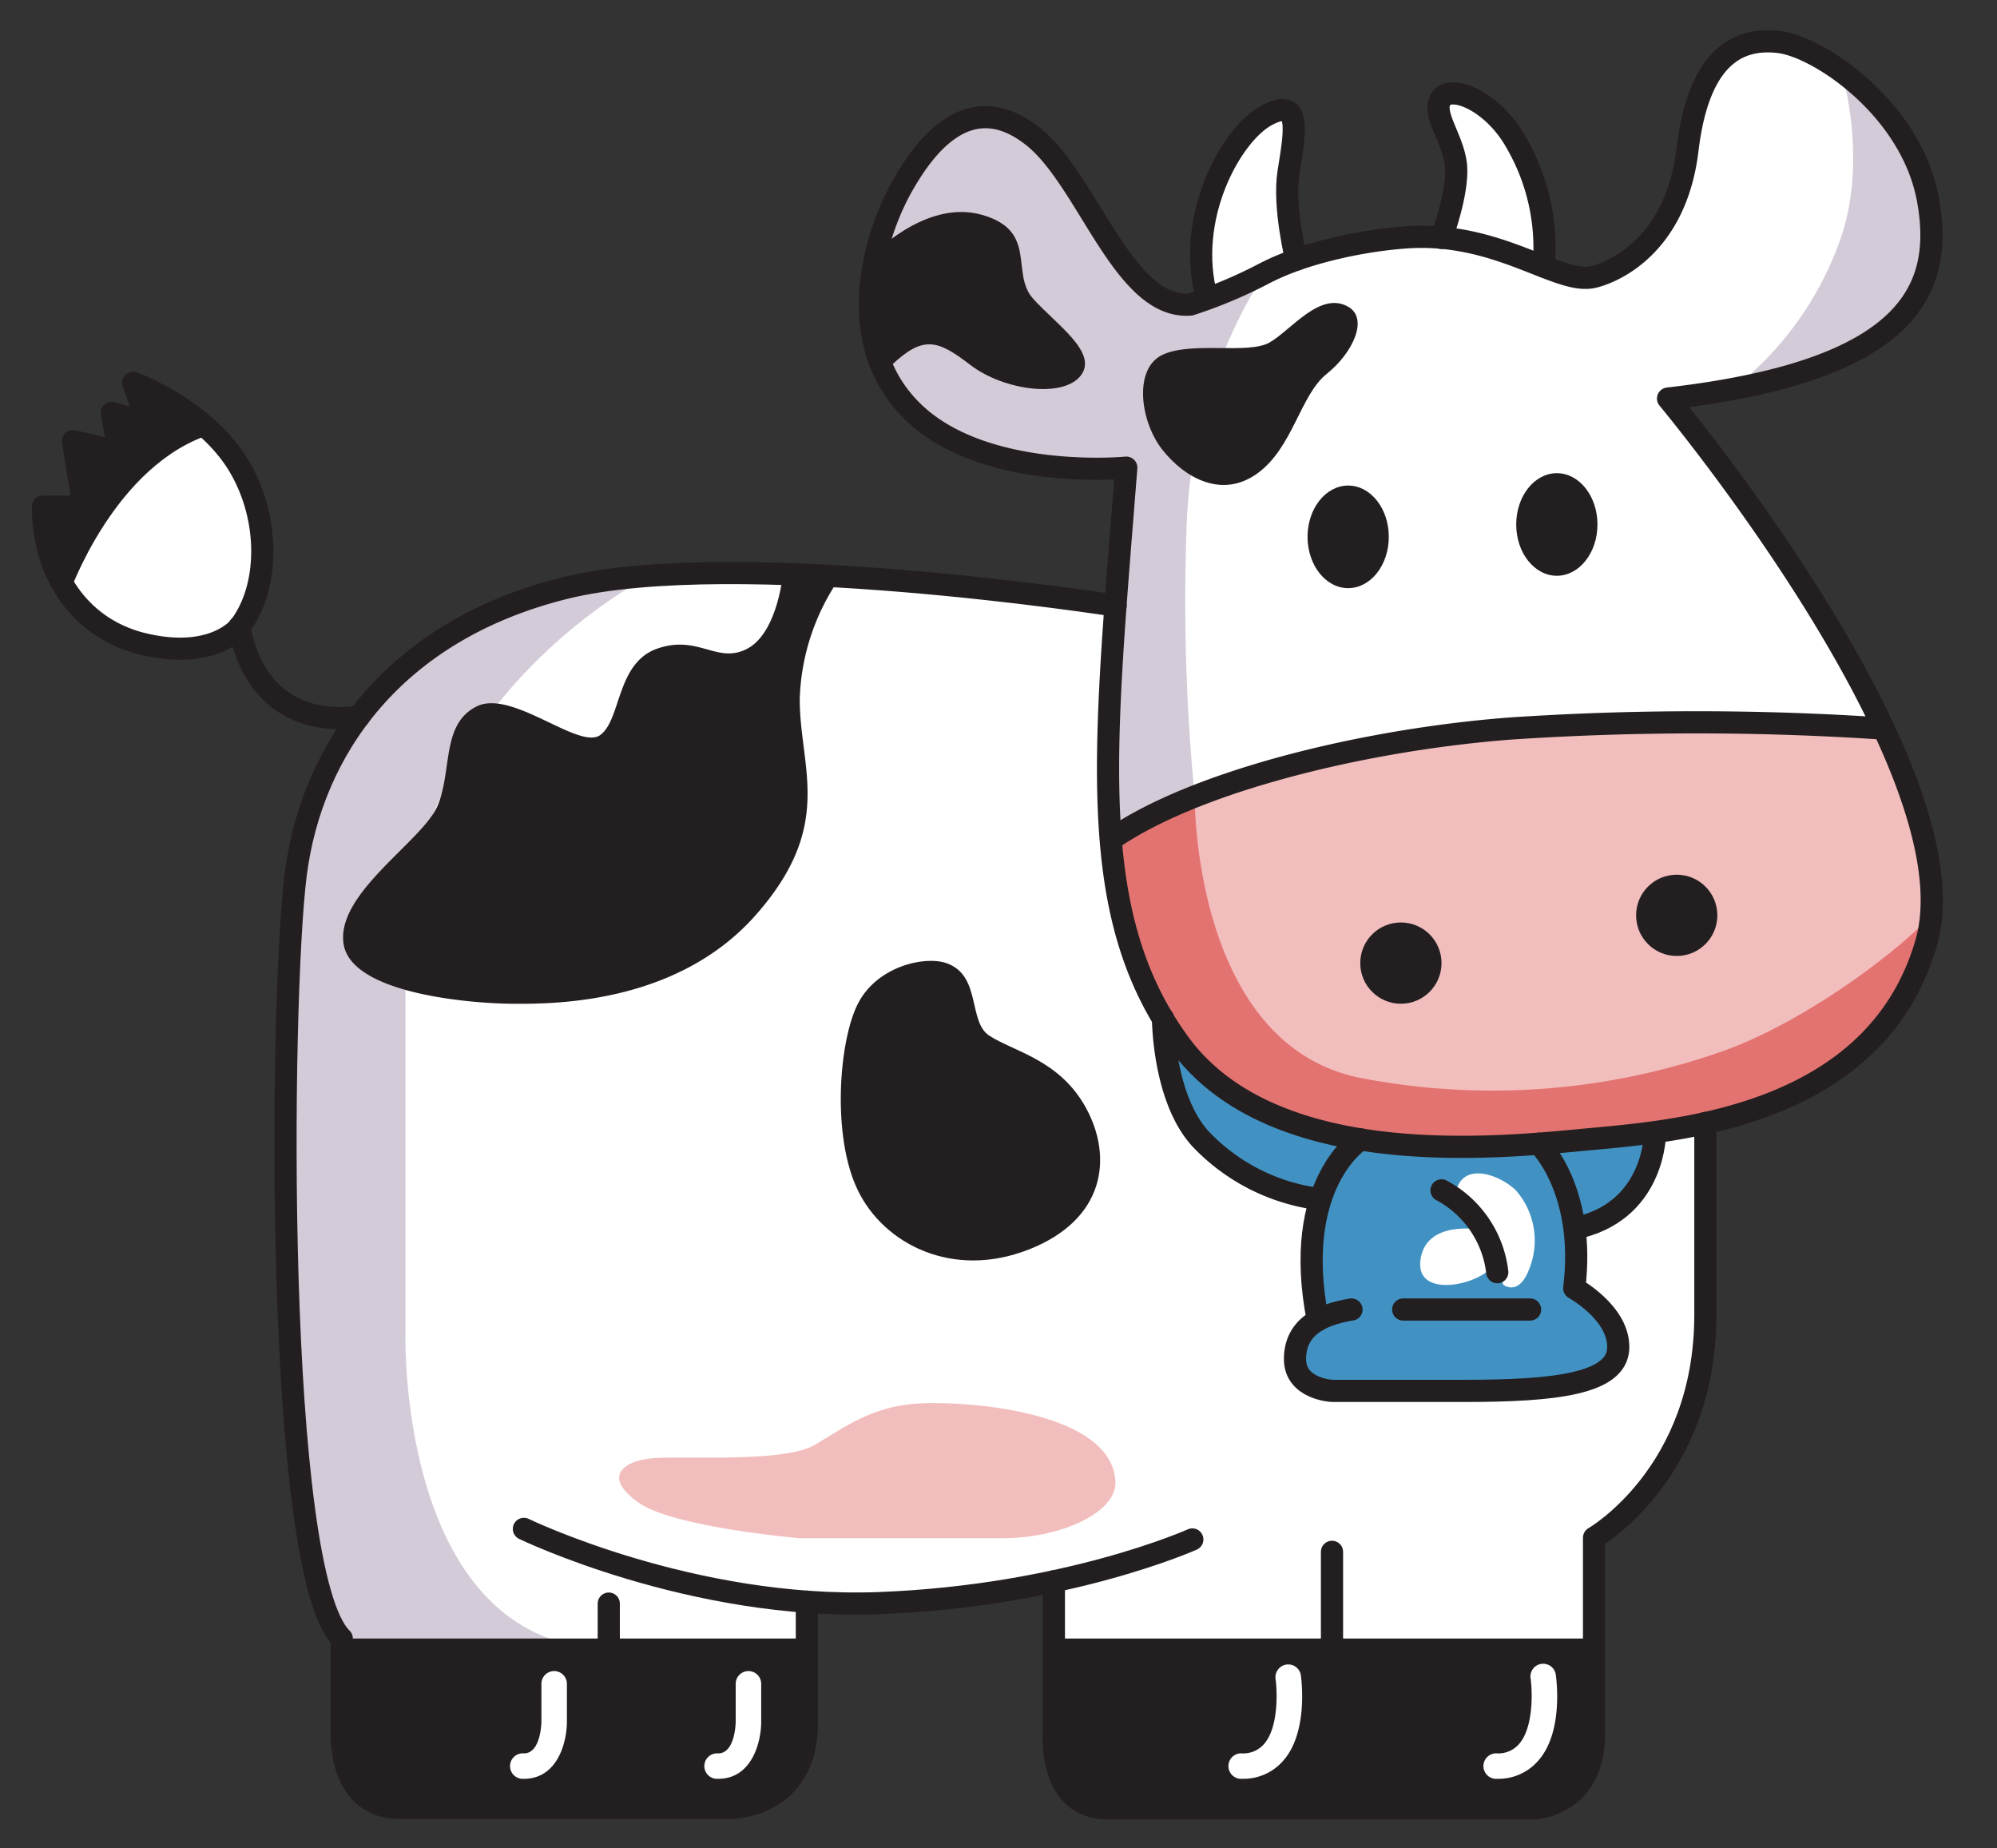
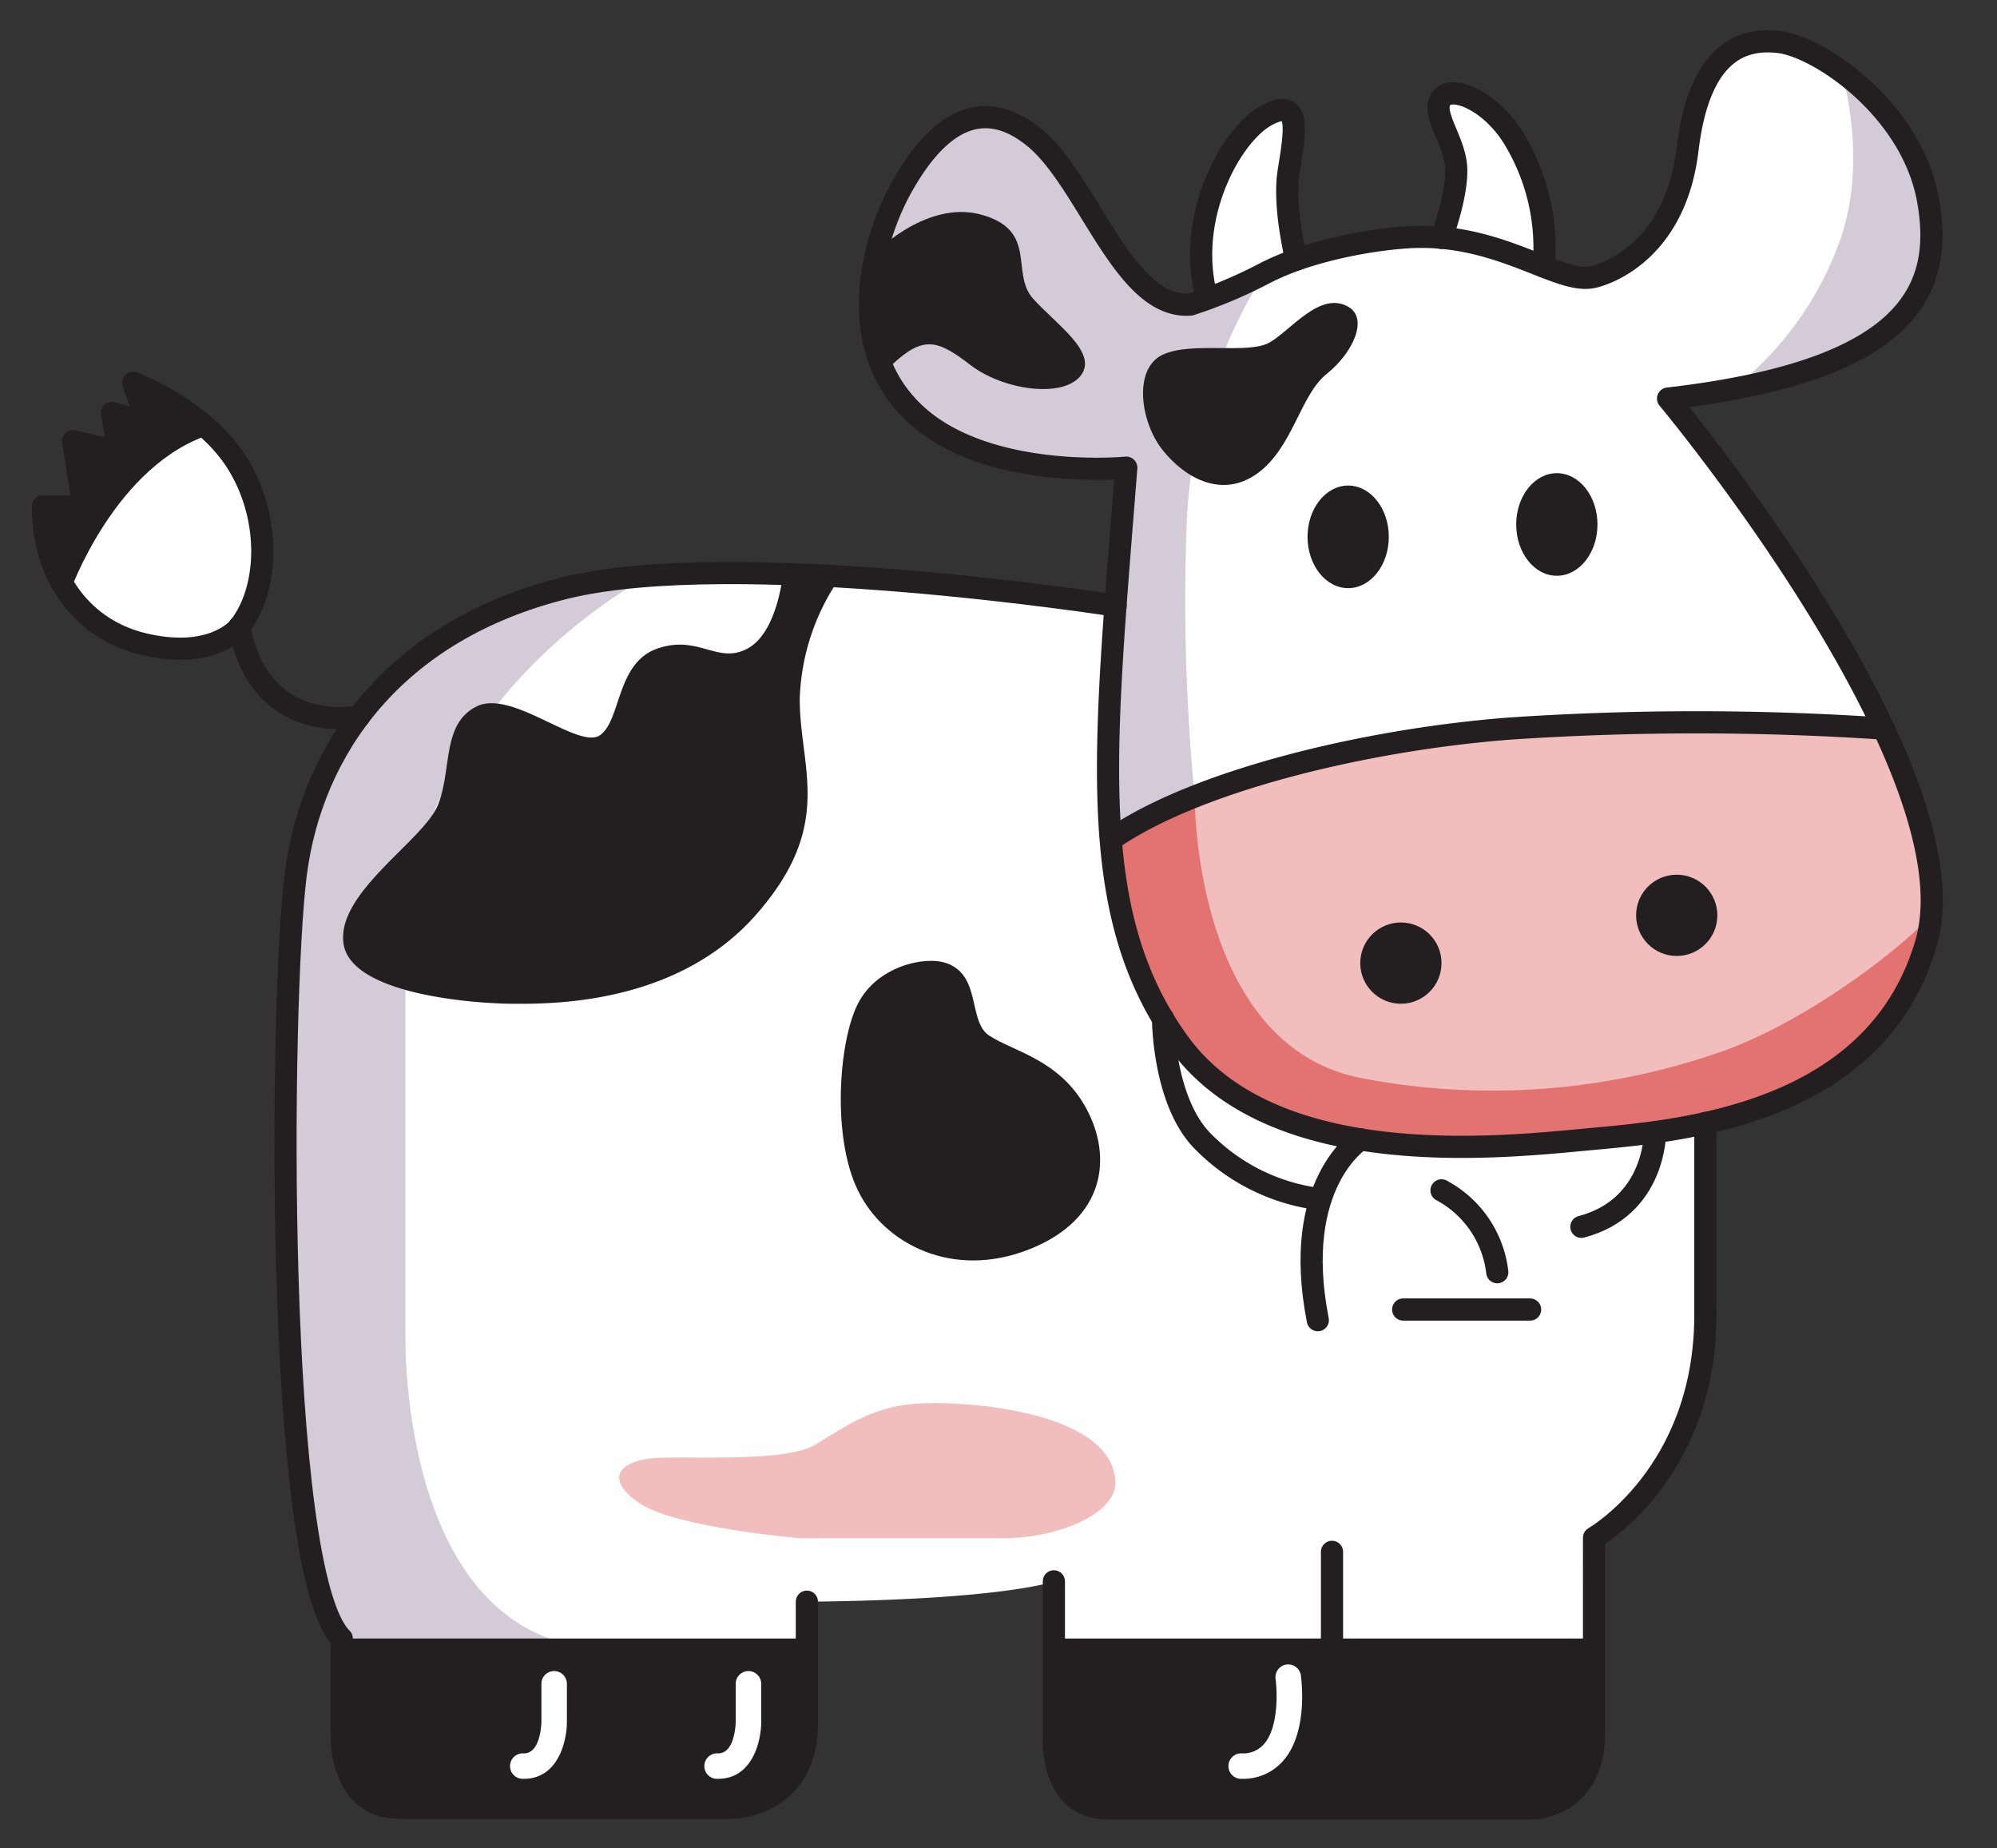
<svg xmlns="http://www.w3.org/2000/svg" viewBox="0 0 209.88 194.21">
  <rect x="0" y="0" width="209.88" height="194.21" fill="#333333" stroke="none" />
  <defs>
    <style>.cls-1{fill:#fff;}.cls-2{fill:#4192c3;}.cls-3{fill:#f2bdbd;}.cls-4{fill:#d3cbd7;}.cls-5{fill:#231f20;}.cls-6{fill:#e37370;}.cls-7,.cls-8{fill:none;stroke:#231f20;stroke-linejoin:round;stroke-width:2.33px;}.cls-8{stroke-linecap:round;}</style>
  </defs>
  <g id="bianco">
    <path class="cls-1" d="M198,76.56h0c-8-17.09-22.66-34.68-22.66-34.68C200.58,39,204.36,30.55,202.62,21S191.11,4.87,186.93,4.41c-3.65-.4-8.32.8-9.58,11.33-1.41,11.66-9.88,13.36-9.88,13.36-1.36.33-3.09-.25-5.23-1.09a22.08,22.08,0,0,0-2.9-13.07c-2.39-4.27-6.71-6.13-7.84-4.64s1.13,4.08,1.5,6.87S151.5,25,151.5,25h0a22.7,22.7,0,0,0-3.88,0,47.25,47.25,0,0,0-11.4,2.33s-1.38-5.55-.81-9.16c.68-4.29,1.41-8-2.31-6s-8.61,10.78-6.26,19.24c-1.12.42-1.79.61-1.79.61-6.91.61-10.67-12.69-16.26-17.43-7-6-11.89,1.33-14,4.94-3,5.29-6.39,16.56,1.17,23.82s22.36,5.81,22.36,5.81c-.41,5.21-.81,10-1.13,14.5h0S77.17,57.36,59.33,61.8,32.76,78.69,31.08,91.88s-2.23,73.41,4.83,80.29v10s-.37,7.8,6.14,7.8H76.8s8,0,8-8.92V168.3c20.82-.19,26-2.14,26-2.14v16.23s-.51,7.62,5.63,7.62h45s6.14-.37,6.14-7.8V161.58s11.7-6.69,11.7-23.42V118c9.31-2.06,19.69-6.79,23.23-18.92C204.18,93.1,201.87,84.89,198,76.56ZM132.24,29a54.41,54.41,0,0,1-5.39,2.36Z" />
    <path class="cls-1" d="M25.14,49C21.6,43,14,40.22,14,40.22l1.48,4.27-3.71-1.11.75,4.09L7.67,46.35l1.11,6.88H4.51c0,6.87,3.71,12.63,10.22,14.31,7.59,1.95,10.41-1.68,10.41-1.68C28.3,61.8,28.45,54.53,25.14,49Z" />
  </g>
  <g id="colori">
-     <path class="cls-2" d="M174,119s-1.06,8.05-7.75,9.91l-.75,6.5s5.47,4.41,4.62,6.32-4.59,4.15-9.9,4.3-19.8.16-19.8.16-4.68-1.35-4.28-3.34a10.24,10.24,0,0,1,2.36-4.06s-1.25-9.5.33-12.86c0,0-9.47-2.2-11.9-5.48s-4.94-8.13-4.65-13.22Z" />
    <path class="cls-3" d="M198,76.56a244,244,0,0,0-39.39,0c-21.75,1.76-41.33,11.32-41.33,11.32s-.51,35.69,44.47,32.3S203,95.41,203,95.41,203.65,87.15,198,76.56Z" />
    <path class="cls-4" d="M132.89,28.7a53.34,53.34,0,0,0-8.14,25.64,212.36,212.36,0,0,0,.81,29.35l-8.31,4.19a187.63,187.63,0,0,1,1.13-38.74s-16.49.06-20.63-4.38-8.47-8.33-6.07-16.06,5.5-15.64,10.74-16.28,10.44,7.35,10.44,7.35,5.47,11,9.24,11.62S132.89,28.7,132.89,28.7Z" />
    <path class="cls-4" d="M68.25,60.5S42.61,73.43,42.61,101V140.2s-.75,29,17.74,32.71H36.84s-5.67-6.12-6.25-29.73,0-47.39,0-47.39S31.15,79.18,42,70.66,68.25,60.5,68.25,60.5Z" />
    <path class="cls-5" d="M103.94,108.8c2.51,1.68,7.43,2.51,10.22,7.66s2,11.66-6,14.82-15.24-.52-18-6.2-2-15.68,0-19.61,7-5.06,9.3-4.27C103.15,102.48,101.72,107.31,103.94,108.8Z" />
    <path class="cls-5" d="M88.36,60.59a23.54,23.54,0,0,0-4.31,12.89c0,7.25,3.72,13.25-4.65,22.7s-21.55,9.32-25.64,9.29-16.92-1-17.66-6.34S44.46,88.35,46,84.64s.37-8.55,4.09-10.41,10.78,4.64,13,3,1.67-7.58,6-9.08,6.31,1.69,9.47,0,3.72-7.82,3.72-7.82Z" />
    <path class="cls-5" d="M141.69,32.23c2.16,1.22.53,4.83-2.26,7.06S135.9,47,132.18,49.72s-7.64.53-10-2.44-3.08-8.55,0-10,9,0,11.26-1.3S138.74,30.55,141.69,32.23Z" />
    <path class="cls-5" d="M91.43,27.07s5.72-6.18,11.72-4.51,3,6.13,5.43,8.83,6.88,5.67,5,8.08S105.44,41,102,38.36s-4.94-3.16-8.29,0C93.71,38.36,89.14,36.55,91.43,27.07Z" />
    <path class="cls-5" d="M35.92,172.17H84.79v8.92s-.55,8.92-8,8.92H42.05s-6.13.06-6.13-7.31Z" />
    <path class="cls-5" d="M110.75,172.17H167.5v10s0,7.8-6.14,7.8H117.87s-7.13.56-7.12-5.76S110.75,172.17,110.75,172.17Z" />
    <path class="cls-4" d="M193.54,7.52s2.76,8.91,0,17.27a34.42,34.42,0,0,1-11.43,16.08s17.81-3.3,19.9-11.08S202.3,12.55,193.54,7.52Z" />
    <path class="cls-6" d="M125.56,83.69s-.25,26,17.39,29.57a72.84,72.84,0,0,0,37.54-2.61c8.92-3,19.08-10.73,22.46-14.47,0,0-2,18.24-23.75,21.84s-40.14,2.28-47.76-2-14.64-14-14.19-28.15Z" />
    <path class="cls-3" d="M117.23,155.63c.2,3.34-5.86,6-11.81,6H84.05s-13.2-1.12-16.91-3.72-1.86-4.27,1.11-4.65,14.13.56,17.47-1.48,6-3.91,10.41-4.28S116.76,148,117.23,155.63Z" />
    <path class="cls-1" d="M155.81,129.24s-6-1.21-6.53,3.21,7.48,2.27,7.83,0L158,135s1.67,1.33,2.79-1.85a8,8,0,0,0-1.49-8.09c-1.67-1.6-5.42-3-6.24,0Z" />
    <path class="cls-5" d="M7.25,62.43s4.8-13.78,15.15-16.88l-6.89-4.68,0,3.44-2.61-.6-.18,3.38-4.85.25.77,5.14-4.09.75Z" />
-     <path class="cls-1" d="M157.36,186.91a1.34,1.34,0,1,1,0-2.67,2.87,2.87,0,0,0,2.3-1c1.52-1.75,1.39-5.52,1.21-6.82a1.34,1.34,0,1,1,2.65-.37c.08.6.75,6-1.84,8.94A5.53,5.53,0,0,1,157.36,186.91Z" />
    <path class="cls-1" d="M130.56,186.91a1.34,1.34,0,1,1,0-2.67,2.87,2.87,0,0,0,2.3-1c1.52-1.75,1.38-5.52,1.2-6.82a1.34,1.34,0,0,1,2.66-.37c.08.6.74,6-1.84,8.94A5.53,5.53,0,0,1,130.56,186.91Z" />
    <path class="cls-1" d="M75.48,186.91a1.34,1.34,0,1,1,0-2.67c1.8,0,1.84-3.28,1.84-3.31v-4a1.34,1.34,0,0,1,2.68,0v4C80,183,79.05,186.91,75.48,186.91Z" />
    <path class="cls-1" d="M55.06,186.91a1.34,1.34,0,1,1,0-2.67c1.8,0,1.84-3.28,1.84-3.31v-4a1.34,1.34,0,1,1,2.68,0v4C59.58,183,58.63,186.91,55.06,186.91Z" />
  </g>
  <g id="linee">
    <path class="cls-7" d="M167.47,29.1s8.47-1.7,9.88-13.36C178.61,5.21,183.28,4,186.93,4.41c4.18.46,13.94,7,15.69,16.55s-2,18-27.31,20.92c0,0,32.45,38.92,27.12,57.22s-26.25,19.75-35.54,20.62-33.11,3.49-43-10.16-7.84-30.79-5.52-60.42c0,0-14.81,1.45-22.36-5.81S91.84,24.8,94.85,19.51c2.06-3.61,6.9-10.89,14-4.94,5.59,4.74,9.35,18,16.26,17.43a49.83,49.83,0,0,0,7.83-3.3c4.47-2.31,10.71-3.46,14.74-3.75C157.45,24.22,163.8,30,167.47,29.1Z" />
    <path class="cls-7" d="M198,76.56a293.39,293.39,0,0,0-39.39,0c-15.43,1.2-33.11,5.57-41.83,11.65" />
    <ellipse class="cls-5" cx="141.69" cy="56.41" rx="4.27" ry="5.39" />
    <circle class="cls-5" cx="147.23" cy="101.2" r="4.27" />
    <circle class="cls-5" cx="176.22" cy="96.18" r="4.27" />
    <ellipse class="cls-5" cx="163.62" cy="55.11" rx="4.27" ry="5.39" />
    <path class="cls-8" d="M117.25,63.64S77.17,57.36,59.33,61.8,32.76,78.69,31.08,91.88s-2.23,73.41,4.84,80.29v10s-.38,7.8,6.13,7.8H76.8s8,0,8-8.92V168.3" />
-     <path class="cls-8" d="M55.06,160.65s17.65,8.55,37.35,7.8,32.9-6.69,32.9-6.69" />
    <path class="cls-8" d="M110.76,166.16v16.23s-.51,7.62,5.63,7.62h45s6.14-.37,6.14-7.8V161.58s11.7-6.69,11.7-23.42V118" />
    <line class="cls-8" x1="139.99" y1="163.06" x2="139.99" y2="184.99" />
-     <line class="cls-8" x1="63.98" y1="168.5" x2="63.98" y2="184.99" />
    <path class="cls-8" d="M37.75,75.28s-10.38,2.29-12.61-9.42" />
    <path class="cls-8" d="M14,40.22S21.6,43,25.14,49c3.31,5.58,3.16,12.85,0,16.91,0,0-2.82,3.63-10.41,1.68C8.22,65.86,4.51,60.1,4.51,53.23H8.78L7.67,46.35l4.83,1.12-.75-4.09,3.71,1.11Z" />
    <path class="cls-8" d="M136.23,27.28s-1.38-5.55-.81-9.16c.68-4.29,1.41-8-2.31-6s-8.61,10.78-6.26,19.24" />
    <path class="cls-8" d="M151.5,25s1.87-5,1.5-7.81-2.63-5.39-1.5-6.87,5.45.37,7.84,4.64A22.08,22.08,0,0,1,162.24,28" />
    <path class="cls-8" d="M122.23,107s0,8.44,4,12.73a20.79,20.79,0,0,0,11.52,6.13" />
    <path class="cls-8" d="M173.94,119s.06,7.86-7.74,9.91" />
-     <path class="cls-8" d="M161.72,120.18s5,4.78,3.73,15.19c0,0,4.77,2.6,4.62,6.32s-6.66,4.46-16.14,4.46H140s-3.9-.18-3.9-3.34,2.41-4.65,5.94-5.21" />
    <path class="cls-8" d="M143,119.72s-7.34,4.57-4.5,19" />
    <line class="cls-8" x1="147.47" y1="137.6" x2="160.81" y2="137.6" />
    <path class="cls-8" d="M151.5,125.08a11.21,11.21,0,0,1,5.86,8.6" />
  </g>
</svg>